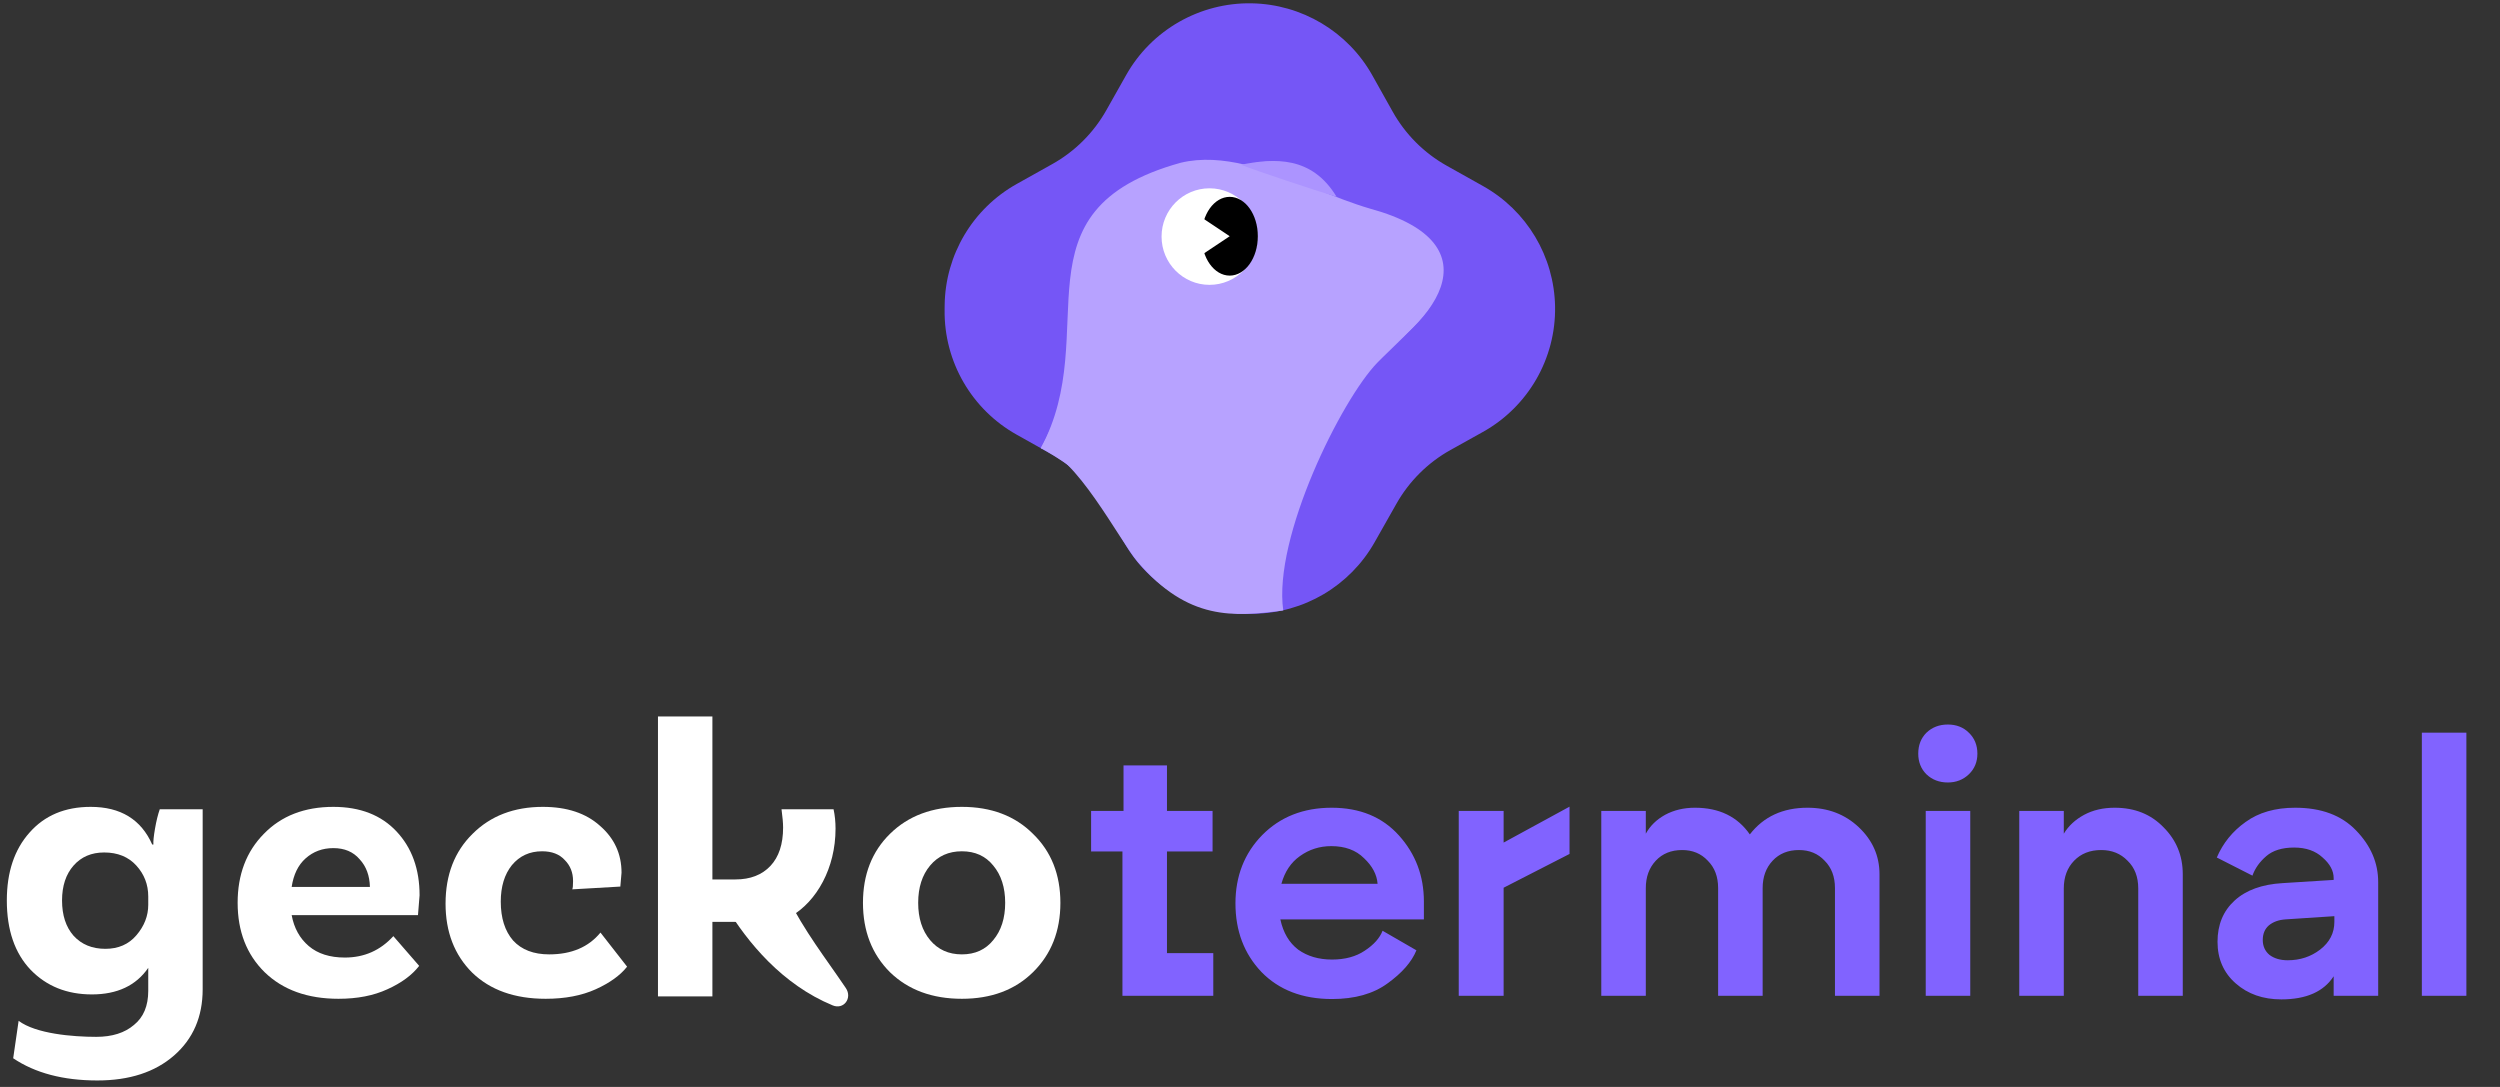
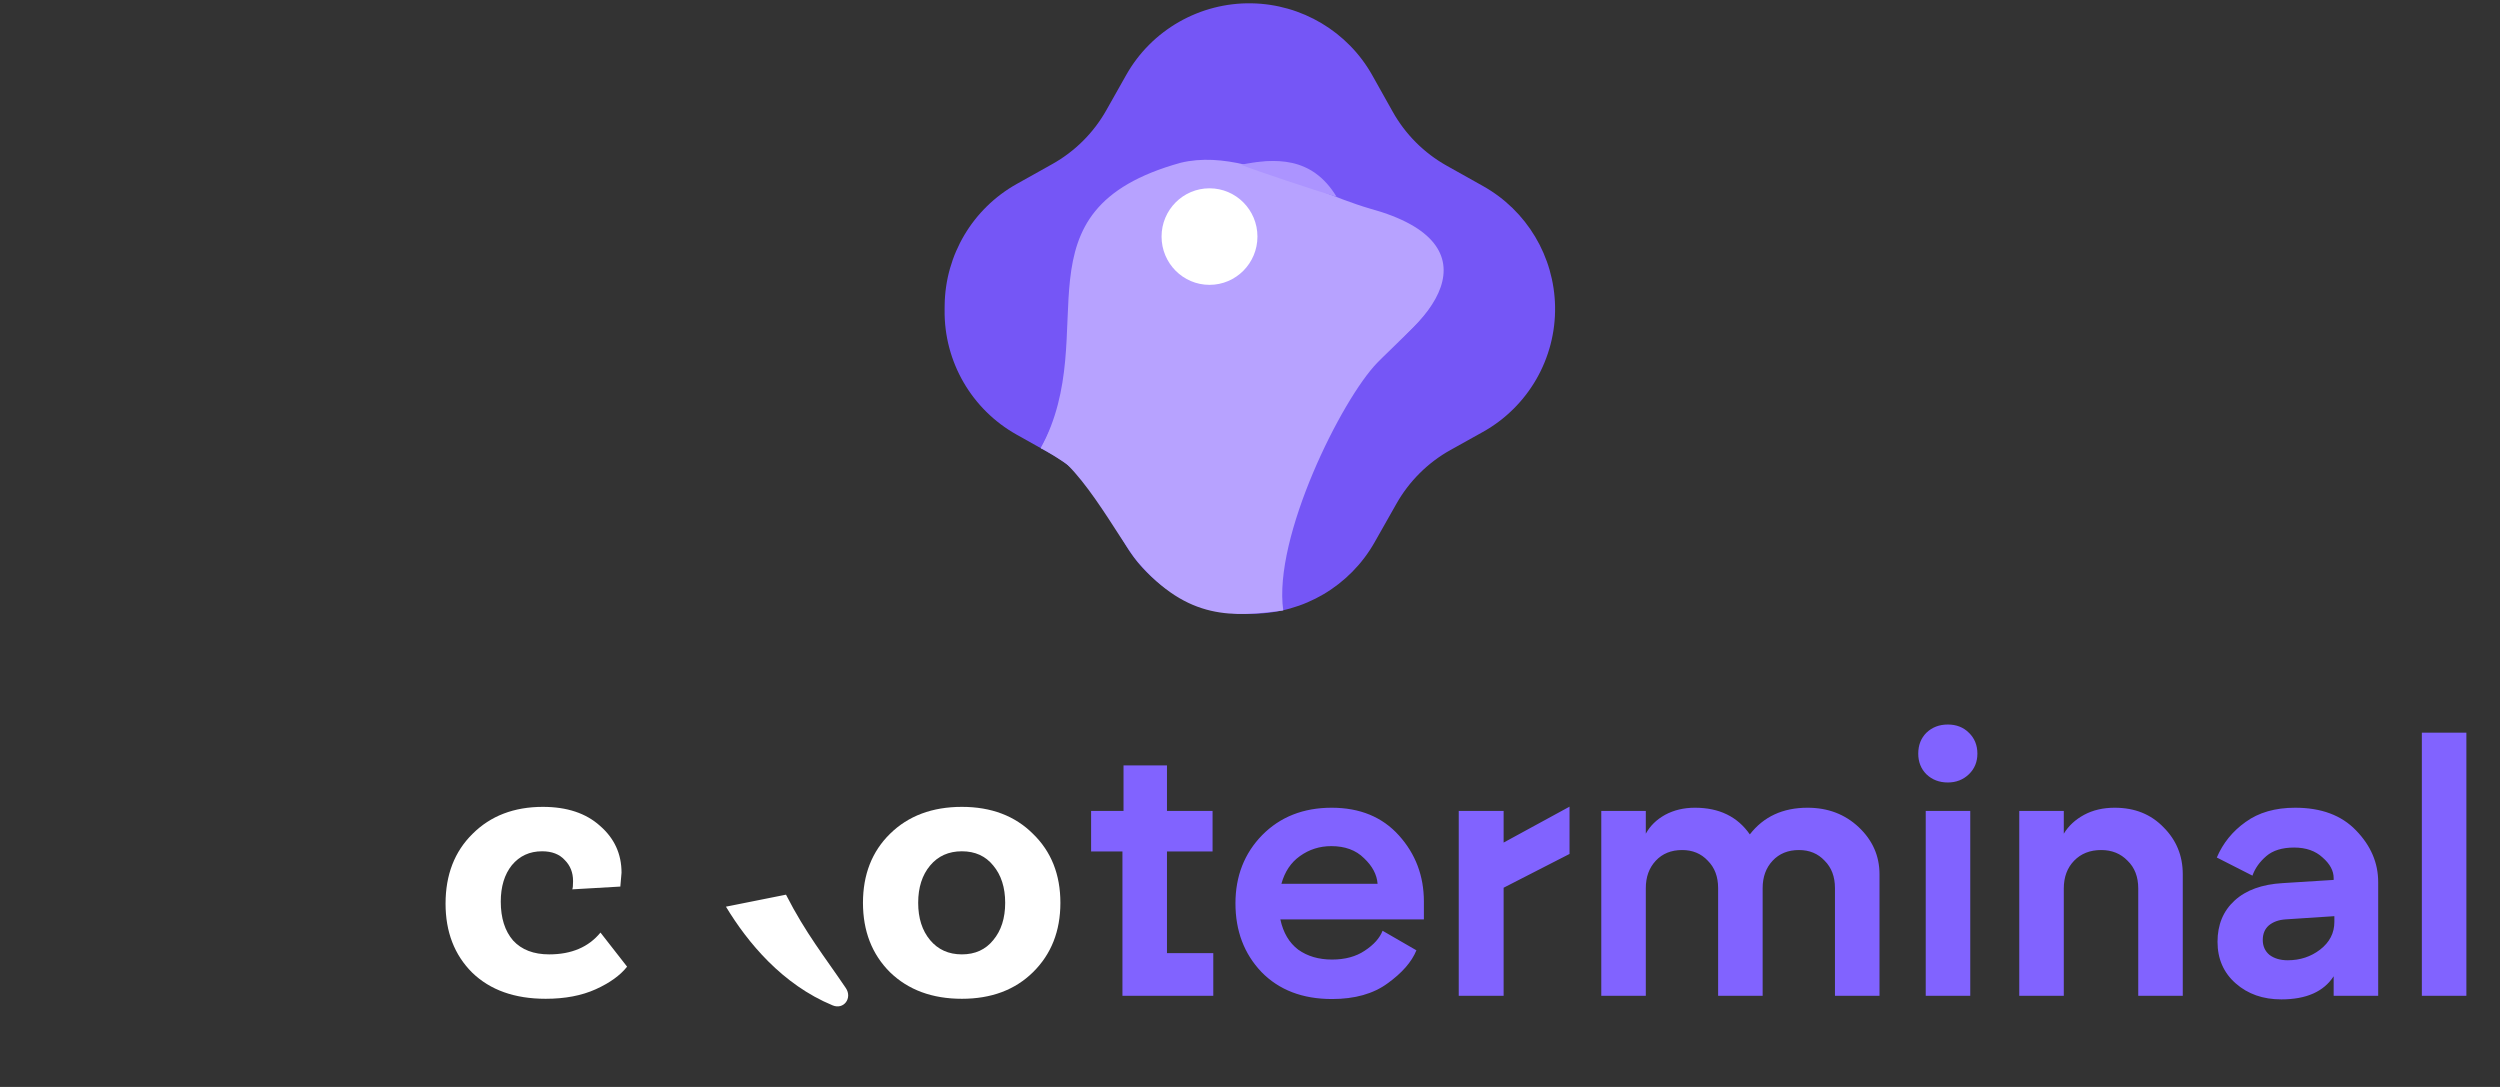
<svg xmlns="http://www.w3.org/2000/svg" width="253" height="110" viewBox="0 0 253 110" fill="none">
  <rect x="0" y="0" width="253" height="110" fill="#333333" stroke="none" />
  <g clip-path="url(#clip0_402_1047)">
    <path d="M138.876 7.619C136.397 3.195 131.727 0.421 126.656 0.336C121.428 0.247 116.544 3.029 113.975 7.583L111.954 11.165C110.668 13.443 108.781 15.324 106.498 16.601L102.894 18.617C98.439 21.109 95.656 25.793 95.599 30.898L95.594 31.388C95.535 36.603 98.329 41.433 102.878 43.982L106.328 45.916C108.619 47.199 110.51 49.091 111.794 51.382L113.727 54.831C116.277 59.38 121.107 62.175 126.321 62.116L126.864 62.11C131.941 62.053 136.604 59.3 139.107 54.883L141.327 50.964C142.617 48.688 144.508 46.81 146.794 45.537L150.058 43.719C154.65 41.161 157.462 36.283 157.374 31.027C157.288 25.956 154.515 21.313 150.091 18.834L146.407 16.769C144.116 15.485 142.224 13.594 140.941 11.303L138.876 7.619Z" fill="#7556F6" />
    <path d="M138.686 21.125C136.865 20.594 134.979 19.84 133.066 19.08C132.956 18.597 132.532 17.996 131.673 17.259C130.424 16.168 128.078 16.196 126.052 16.679C123.814 16.149 121.603 15.959 119.482 16.472C102.133 21.287 111.703 33.545 105.333 45.352C114.172 50.232 113.157 55 129.681 55.463C129.681 55.463 125.577 43.34 136.486 37.722C145.335 33.168 151.729 24.709 138.684 21.123L138.686 21.125Z" fill="#B7A2FF" />
    <path d="M144.758 30.972C140.828 33.761 136.355 35.877 130.015 35.877C127.048 35.877 126.445 32.701 124.484 34.257C123.47 35.062 119.9 36.859 117.066 36.723C114.207 36.586 109.642 34.912 108.359 28.822C108.432 34.953 108.245 40.263 105.328 45.36C108.747 45.82 113.335 54.775 115.145 56.882C120.241 62.814 124.817 62.439 129.867 61.78C128.816 54.384 135.777 40.403 139.393 36.697C140.762 35.293 143.385 33.001 144.758 30.972Z" fill="#B7A2FF" />
    <path d="M125.586 16.67C127.139 17.291 132.811 19.18 135.265 19.922C132.76 15.764 128.962 16.004 125.586 16.67Z" fill="#AC94FF" />
    <path d="M127.253 23.941C127.253 26.64 125.08 28.827 122.402 28.827C119.723 28.827 117.55 26.64 117.55 23.941C117.55 21.241 119.723 19.057 122.402 19.057C125.08 19.057 127.253 21.243 127.253 23.941Z" fill="white" />
-     <path d="M124.446 27.892C126.019 27.892 127.293 26.108 127.293 23.906C127.293 21.705 126.019 19.921 124.446 19.921C122.874 19.921 121.6 21.705 121.6 23.906C121.6 26.108 122.874 27.892 124.446 27.892Z" fill="black" />
    <path d="M124.447 23.905L121.031 21.628V26.183L124.447 23.905Z" fill="white" />
  </g>
  <g clip-path="url(#clip1_402_1047)">
    <path d="M113.591 100.778V86.168H110.419V82.066H113.7V77.46H118.098V82.066H122.712V86.168H118.098V96.46H122.784V100.778H113.591ZM134.798 101.102C131.817 101.102 129.438 100.19 127.66 98.367C125.905 96.52 125.028 94.205 125.028 91.422C125.028 88.663 125.929 86.36 127.732 84.513C129.558 82.666 131.902 81.742 134.762 81.742C137.622 81.742 139.893 82.678 141.575 84.549C143.257 86.42 144.098 88.651 144.098 91.242V93.041H129.571C129.859 94.385 130.46 95.404 131.373 96.1C132.31 96.772 133.452 97.107 134.798 97.107C136.119 97.107 137.225 96.808 138.115 96.208C139.027 95.608 139.629 94.936 139.917 94.193L143.342 96.172C142.861 97.347 141.888 98.463 140.421 99.518C138.98 100.574 137.105 101.102 134.798 101.102ZM129.678 89.443H139.412C139.34 88.507 138.884 87.644 138.042 86.852C137.225 86.036 136.119 85.628 134.725 85.628C133.548 85.628 132.49 85.964 131.553 86.636C130.64 87.284 130.015 88.219 129.678 89.443ZM147.624 100.778V82.066H152.167V85.269L158.836 81.634V86.42L152.167 89.838V100.778H147.624ZM162.05 100.778V82.066H166.556V84.369C166.989 83.577 167.638 82.942 168.503 82.462C169.392 81.982 170.401 81.742 171.531 81.742C173.982 81.742 175.833 82.642 177.083 84.441C178.477 82.642 180.423 81.742 182.923 81.742C184.989 81.742 186.72 82.402 188.114 83.721C189.508 85.041 190.205 86.624 190.205 88.471V100.778H185.698V89.874C185.698 88.723 185.35 87.799 184.653 87.104C183.98 86.384 183.115 86.024 182.058 86.024C180.952 86.024 180.062 86.384 179.39 87.104C178.717 87.823 178.38 88.747 178.38 89.874V100.778H173.874V89.874C173.874 88.723 173.526 87.799 172.829 87.104C172.156 86.384 171.291 86.024 170.233 86.024C169.128 86.024 168.238 86.384 167.565 87.104C166.893 87.823 166.556 88.747 166.556 89.874V100.778H162.05ZM194.884 100.778V82.066H199.39V100.778H194.884ZM194.127 76.272C194.127 75.409 194.403 74.701 194.956 74.149C195.533 73.598 196.254 73.322 197.119 73.322C197.984 73.322 198.694 73.598 199.246 74.149C199.823 74.701 200.112 75.409 200.112 76.272C200.112 77.112 199.823 77.808 199.246 78.36C198.669 78.911 197.96 79.187 197.119 79.187C196.254 79.187 195.533 78.911 194.956 78.36C194.403 77.808 194.127 77.112 194.127 76.272ZM204.349 100.778V82.066H208.856V84.369C209.336 83.577 210.021 82.942 210.91 82.462C211.8 81.982 212.833 81.742 214.011 81.742C216.03 81.742 217.676 82.402 218.949 83.721C220.247 85.017 220.896 86.6 220.896 88.471V100.778H216.39V89.91C216.39 88.735 216.03 87.799 215.308 87.104C214.612 86.384 213.722 86.024 212.641 86.024C211.511 86.024 210.598 86.384 209.901 87.104C209.204 87.823 208.856 88.759 208.856 89.91V100.778H204.349ZM230.866 101.138C229.016 101.138 227.477 100.598 226.252 99.518C225.026 98.439 224.413 97.035 224.413 95.308C224.413 93.581 224.99 92.189 226.144 91.134C227.297 90.079 228.92 89.491 231.01 89.371L236.166 89.047V88.867C236.166 88.123 235.793 87.428 235.048 86.78C234.327 86.108 233.365 85.772 232.164 85.772C230.963 85.772 230.025 86.06 229.352 86.636C228.679 87.212 228.211 87.871 227.946 88.615L224.341 86.78C224.966 85.317 225.939 84.117 227.261 83.181C228.583 82.222 230.254 81.742 232.272 81.742C234.916 81.742 236.971 82.51 238.437 84.045C239.927 85.58 240.672 87.32 240.672 89.263V100.778H236.166V98.799C235.156 100.358 233.39 101.138 230.866 101.138ZM229.605 93.653C229.196 94.013 228.992 94.504 228.992 95.128C228.992 95.752 229.22 96.256 229.676 96.64C230.158 96.999 230.77 97.179 231.515 97.179C232.765 97.179 233.858 96.82 234.796 96.1C235.757 95.356 236.238 94.421 236.238 93.293V92.717L231.299 93.041C230.602 93.089 230.037 93.293 229.605 93.653ZM245.091 100.778V74.149H249.598V100.778H245.091Z" fill="#8163FF" />
    <path d="M97.342 81.655C100.317 81.655 102.715 82.565 104.538 84.384C106.387 86.176 107.312 88.504 107.312 91.366C107.312 94.228 106.387 96.569 104.538 98.388C102.715 100.181 100.317 101.077 97.342 101.077C94.341 101.077 91.915 100.181 90.066 98.388C88.243 96.569 87.332 94.228 87.332 91.366C87.332 88.504 88.243 86.176 90.066 84.384C91.915 82.565 94.341 81.655 97.342 81.655ZM94.126 95.138C94.93 96.101 96.002 96.583 97.342 96.583C98.682 96.583 99.741 96.101 100.518 95.138C101.322 94.175 101.724 92.918 101.724 91.366C101.724 89.814 101.322 88.557 100.518 87.594C99.741 86.631 98.682 86.15 97.342 86.15C96.002 86.15 94.93 86.631 94.126 87.594C93.322 88.557 92.92 89.814 92.92 91.366C92.92 92.918 93.322 94.175 94.126 95.138Z" fill="white" />
-     <path d="M77.238 94.861L76.865 93.293H72.095V100.837H66.587V72.507H72.095V88.999H74.426C75.927 88.999 77.106 88.544 77.964 87.635C78.822 86.725 79.25 85.428 79.25 83.743C79.25 83.314 79.197 82.699 79.09 81.897H84.356C84.49 82.512 84.557 83.167 84.557 83.863C84.557 87.849 82.65 91.224 80.05 92.722L81.592 95.104L77.238 94.861Z" fill="white" />
    <path d="M54.939 81.655C57.378 81.655 59.307 82.297 60.728 83.581C62.175 84.839 62.899 86.417 62.899 88.316L62.778 89.721L57.914 90.002C57.967 89.895 57.994 89.614 57.994 89.159C57.994 88.303 57.713 87.594 57.15 87.032C56.614 86.444 55.85 86.15 54.859 86.15C53.599 86.15 52.581 86.618 51.803 87.554C51.053 88.49 50.678 89.721 50.678 91.246C50.678 92.904 51.093 94.215 51.924 95.178C52.782 96.115 54.001 96.583 55.582 96.583C57.833 96.583 59.562 95.847 60.768 94.376L63.462 97.827C62.765 98.709 61.706 99.472 60.286 100.114C58.865 100.756 57.177 101.077 55.22 101.077C52.085 101.077 49.606 100.194 47.783 98.428C45.988 96.636 45.09 94.309 45.09 91.446C45.09 88.53 46.001 86.176 47.824 84.384C49.646 82.565 52.018 81.655 54.939 81.655Z" fill="white" />
-     <path d="M34.903 96.904C36.859 96.904 38.494 96.181 39.807 94.737L42.42 97.746C41.697 98.683 40.625 99.472 39.204 100.114C37.811 100.756 36.163 101.077 34.26 101.077C31.124 101.077 28.632 100.181 26.782 98.388C24.96 96.596 24.049 94.255 24.049 91.366C24.049 88.504 24.933 86.176 26.702 84.384C28.471 82.565 30.816 81.655 33.737 81.655C36.444 81.655 38.575 82.485 40.129 84.143C41.684 85.802 42.461 87.955 42.461 90.604L42.3 92.61H29.516C29.757 93.921 30.334 94.964 31.245 95.74C32.156 96.516 33.375 96.904 34.903 96.904ZM33.737 85.829C32.638 85.829 31.7 86.176 30.923 86.872C30.173 87.541 29.704 88.504 29.516 89.761H37.436C37.409 88.611 37.06 87.674 36.39 86.952C35.747 86.203 34.863 85.829 33.737 85.829Z" fill="white" />
-     <path d="M16.169 81.896H20.51V100.114C20.51 102.896 19.546 105.13 17.616 106.815C15.686 108.5 13.1 109.343 9.857 109.343C6.4 109.343 3.559 108.594 1.335 107.096L1.885 103.307C3.627 104.618 7.351 104.929 9.737 104.929C11.345 104.929 12.617 104.528 13.556 103.725C14.52 102.95 15.003 101.799 15.003 100.274V97.947C13.77 99.739 11.867 100.635 9.294 100.635C6.775 100.635 4.711 99.806 3.103 98.148C1.495 96.462 0.691 94.121 0.691 91.125C0.691 88.263 1.455 85.976 2.983 84.263C4.51 82.525 6.574 81.655 9.174 81.655C12.202 81.655 14.279 82.926 15.405 85.467H15.525C15.499 85.173 15.552 84.638 15.686 83.862C15.82 83.087 15.981 82.431 16.169 81.896ZM10.661 96.021C11.974 96.021 13.02 95.566 13.797 94.656C14.601 93.72 15.003 92.69 15.003 91.567V90.724C15.003 89.52 14.601 88.477 13.797 87.594C12.993 86.711 11.907 86.27 10.541 86.27C9.254 86.27 8.222 86.711 7.445 87.594C6.668 88.477 6.279 89.654 6.279 91.125C6.279 92.623 6.668 93.814 7.445 94.697C8.249 95.579 9.321 96.021 10.661 96.021Z" fill="white" />
    <path d="M84.267 101.745C79.157 99.635 75.647 95.363 73.465 91.755L79.543 90.54C81.524 94.43 83.459 96.825 85.597 99.99C86.28 101 85.395 102.211 84.267 101.745Z" fill="white" />
  </g>
  <defs>
    <clipPath id="clip0_402_1047">
      <rect width="62.021" height="62.617" fill="white" transform="translate(95.49 0.045)" />
    </clipPath>
    <clipPath id="clip1_402_1047">
      <rect width="251.617" height="37.345" fill="white" transform="translate(0.691 72.507)" />
    </clipPath>
  </defs>
</svg>